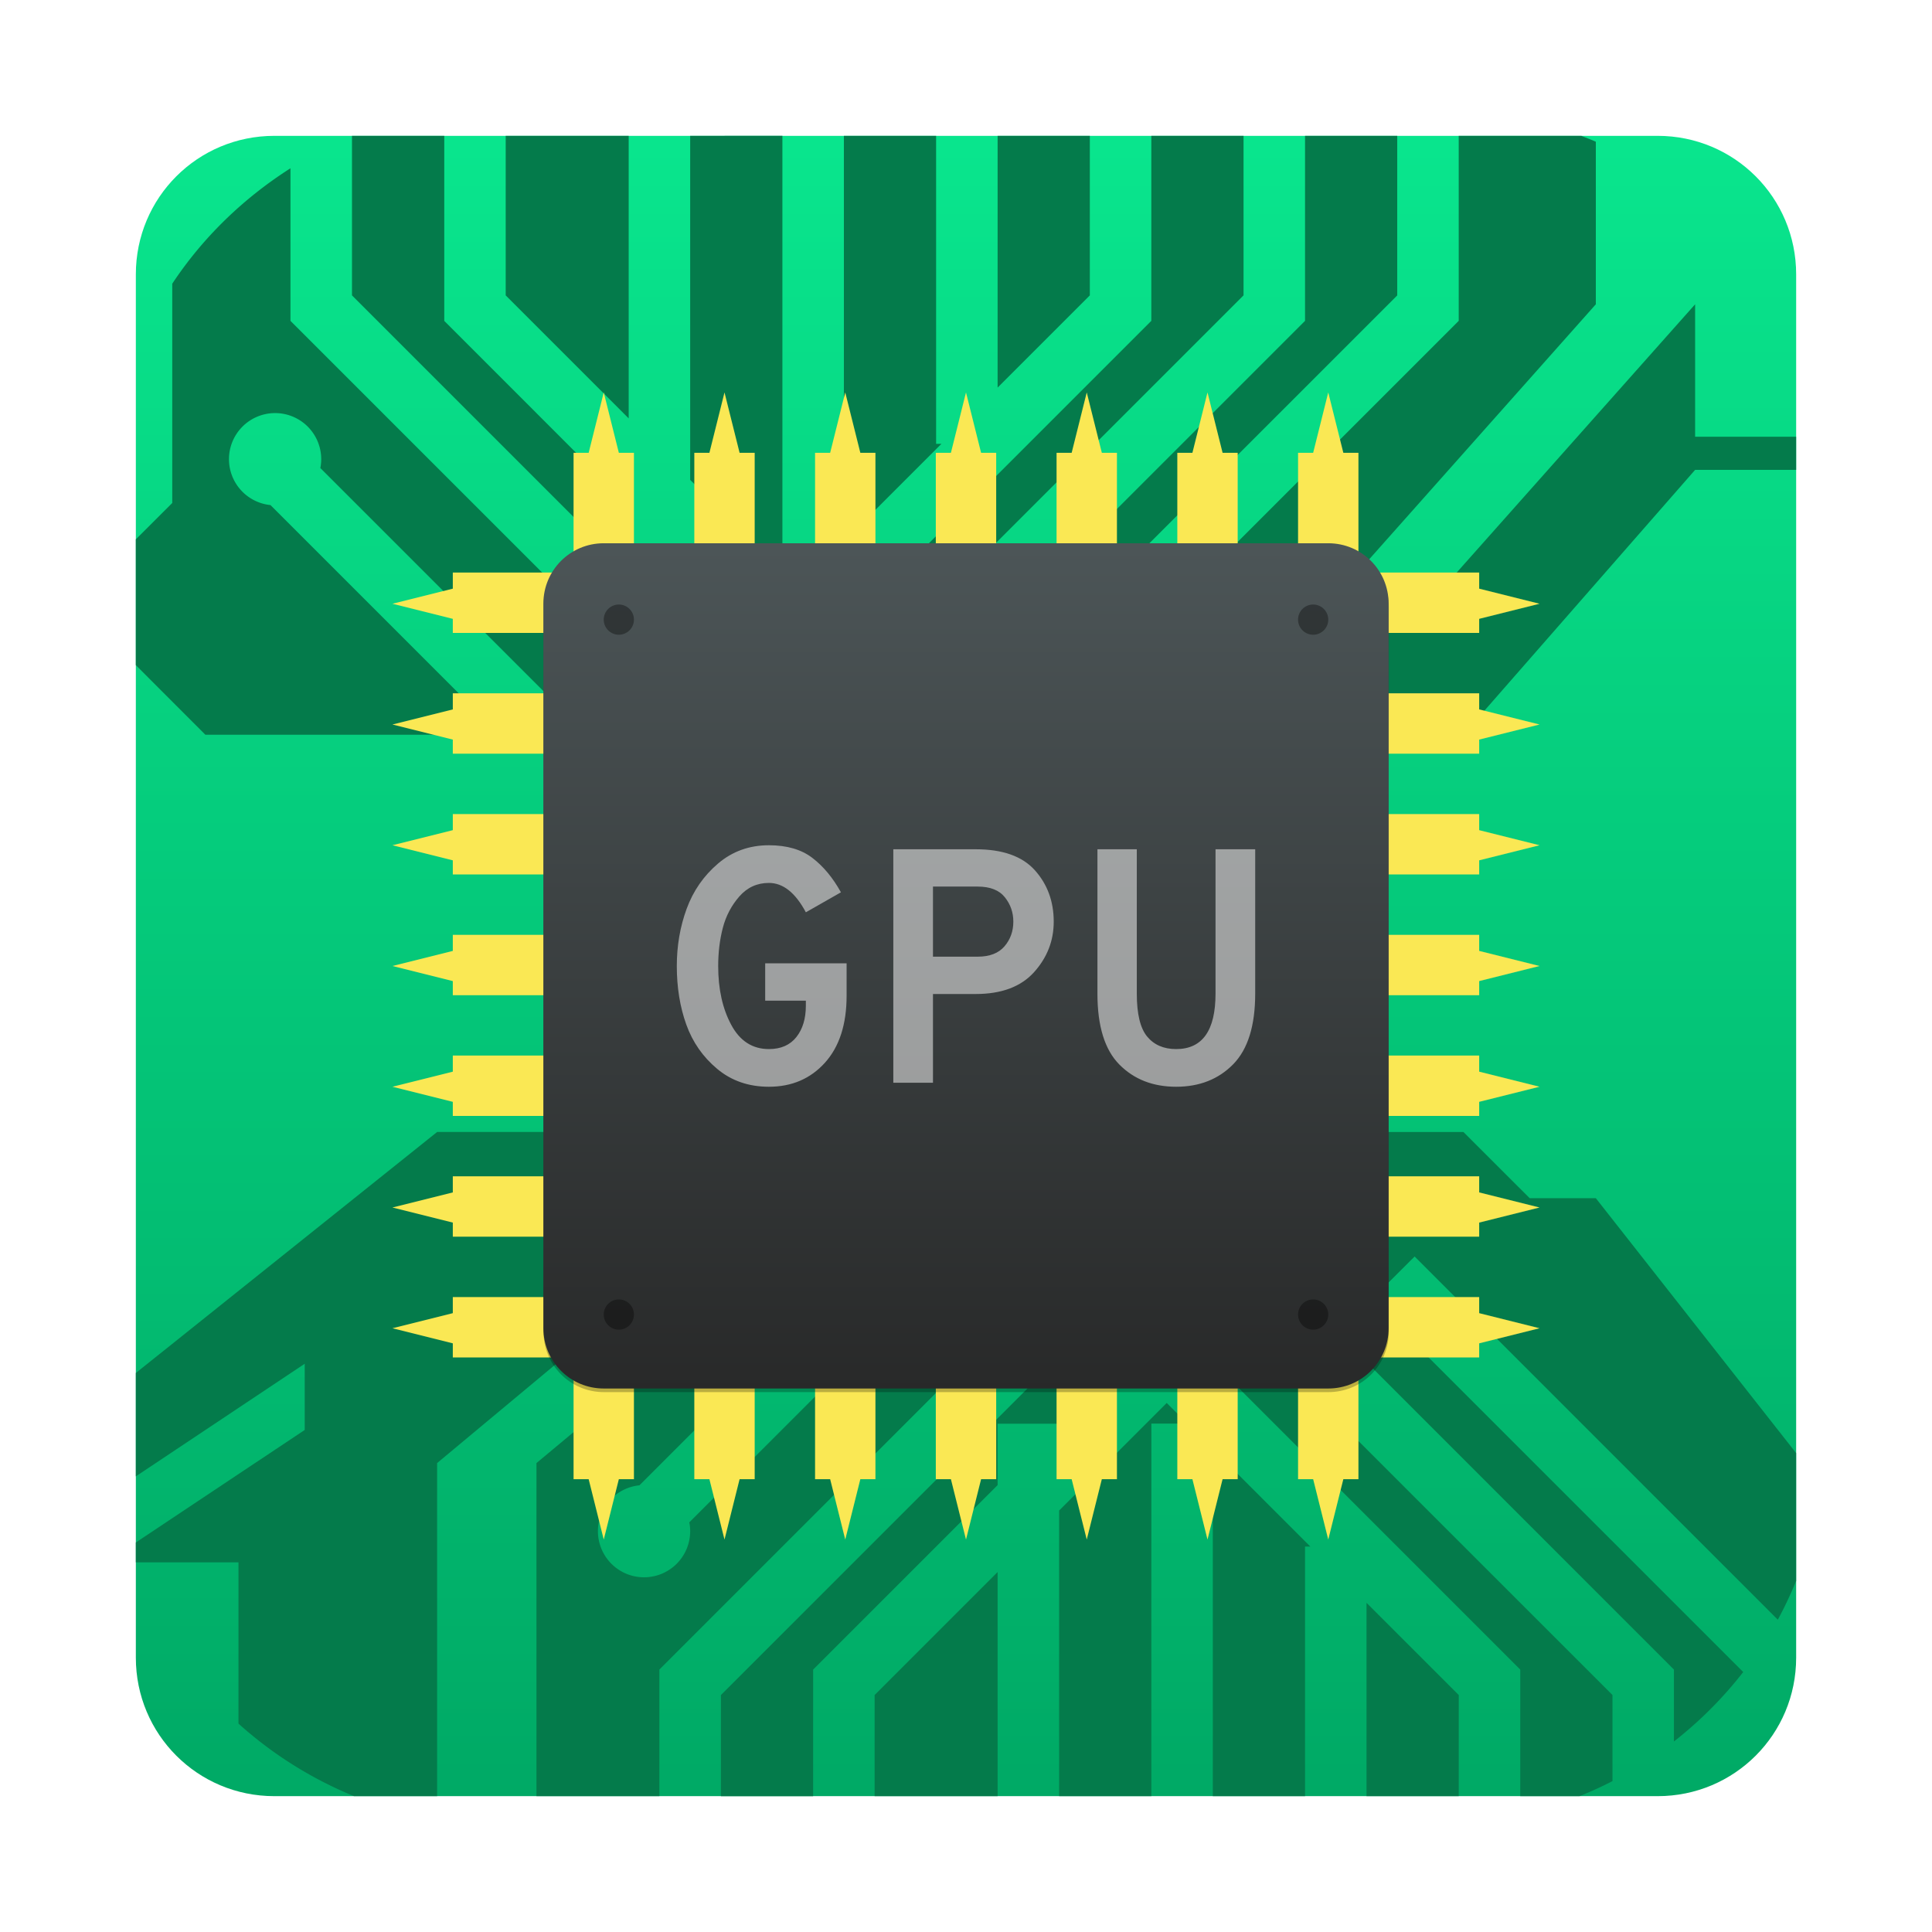
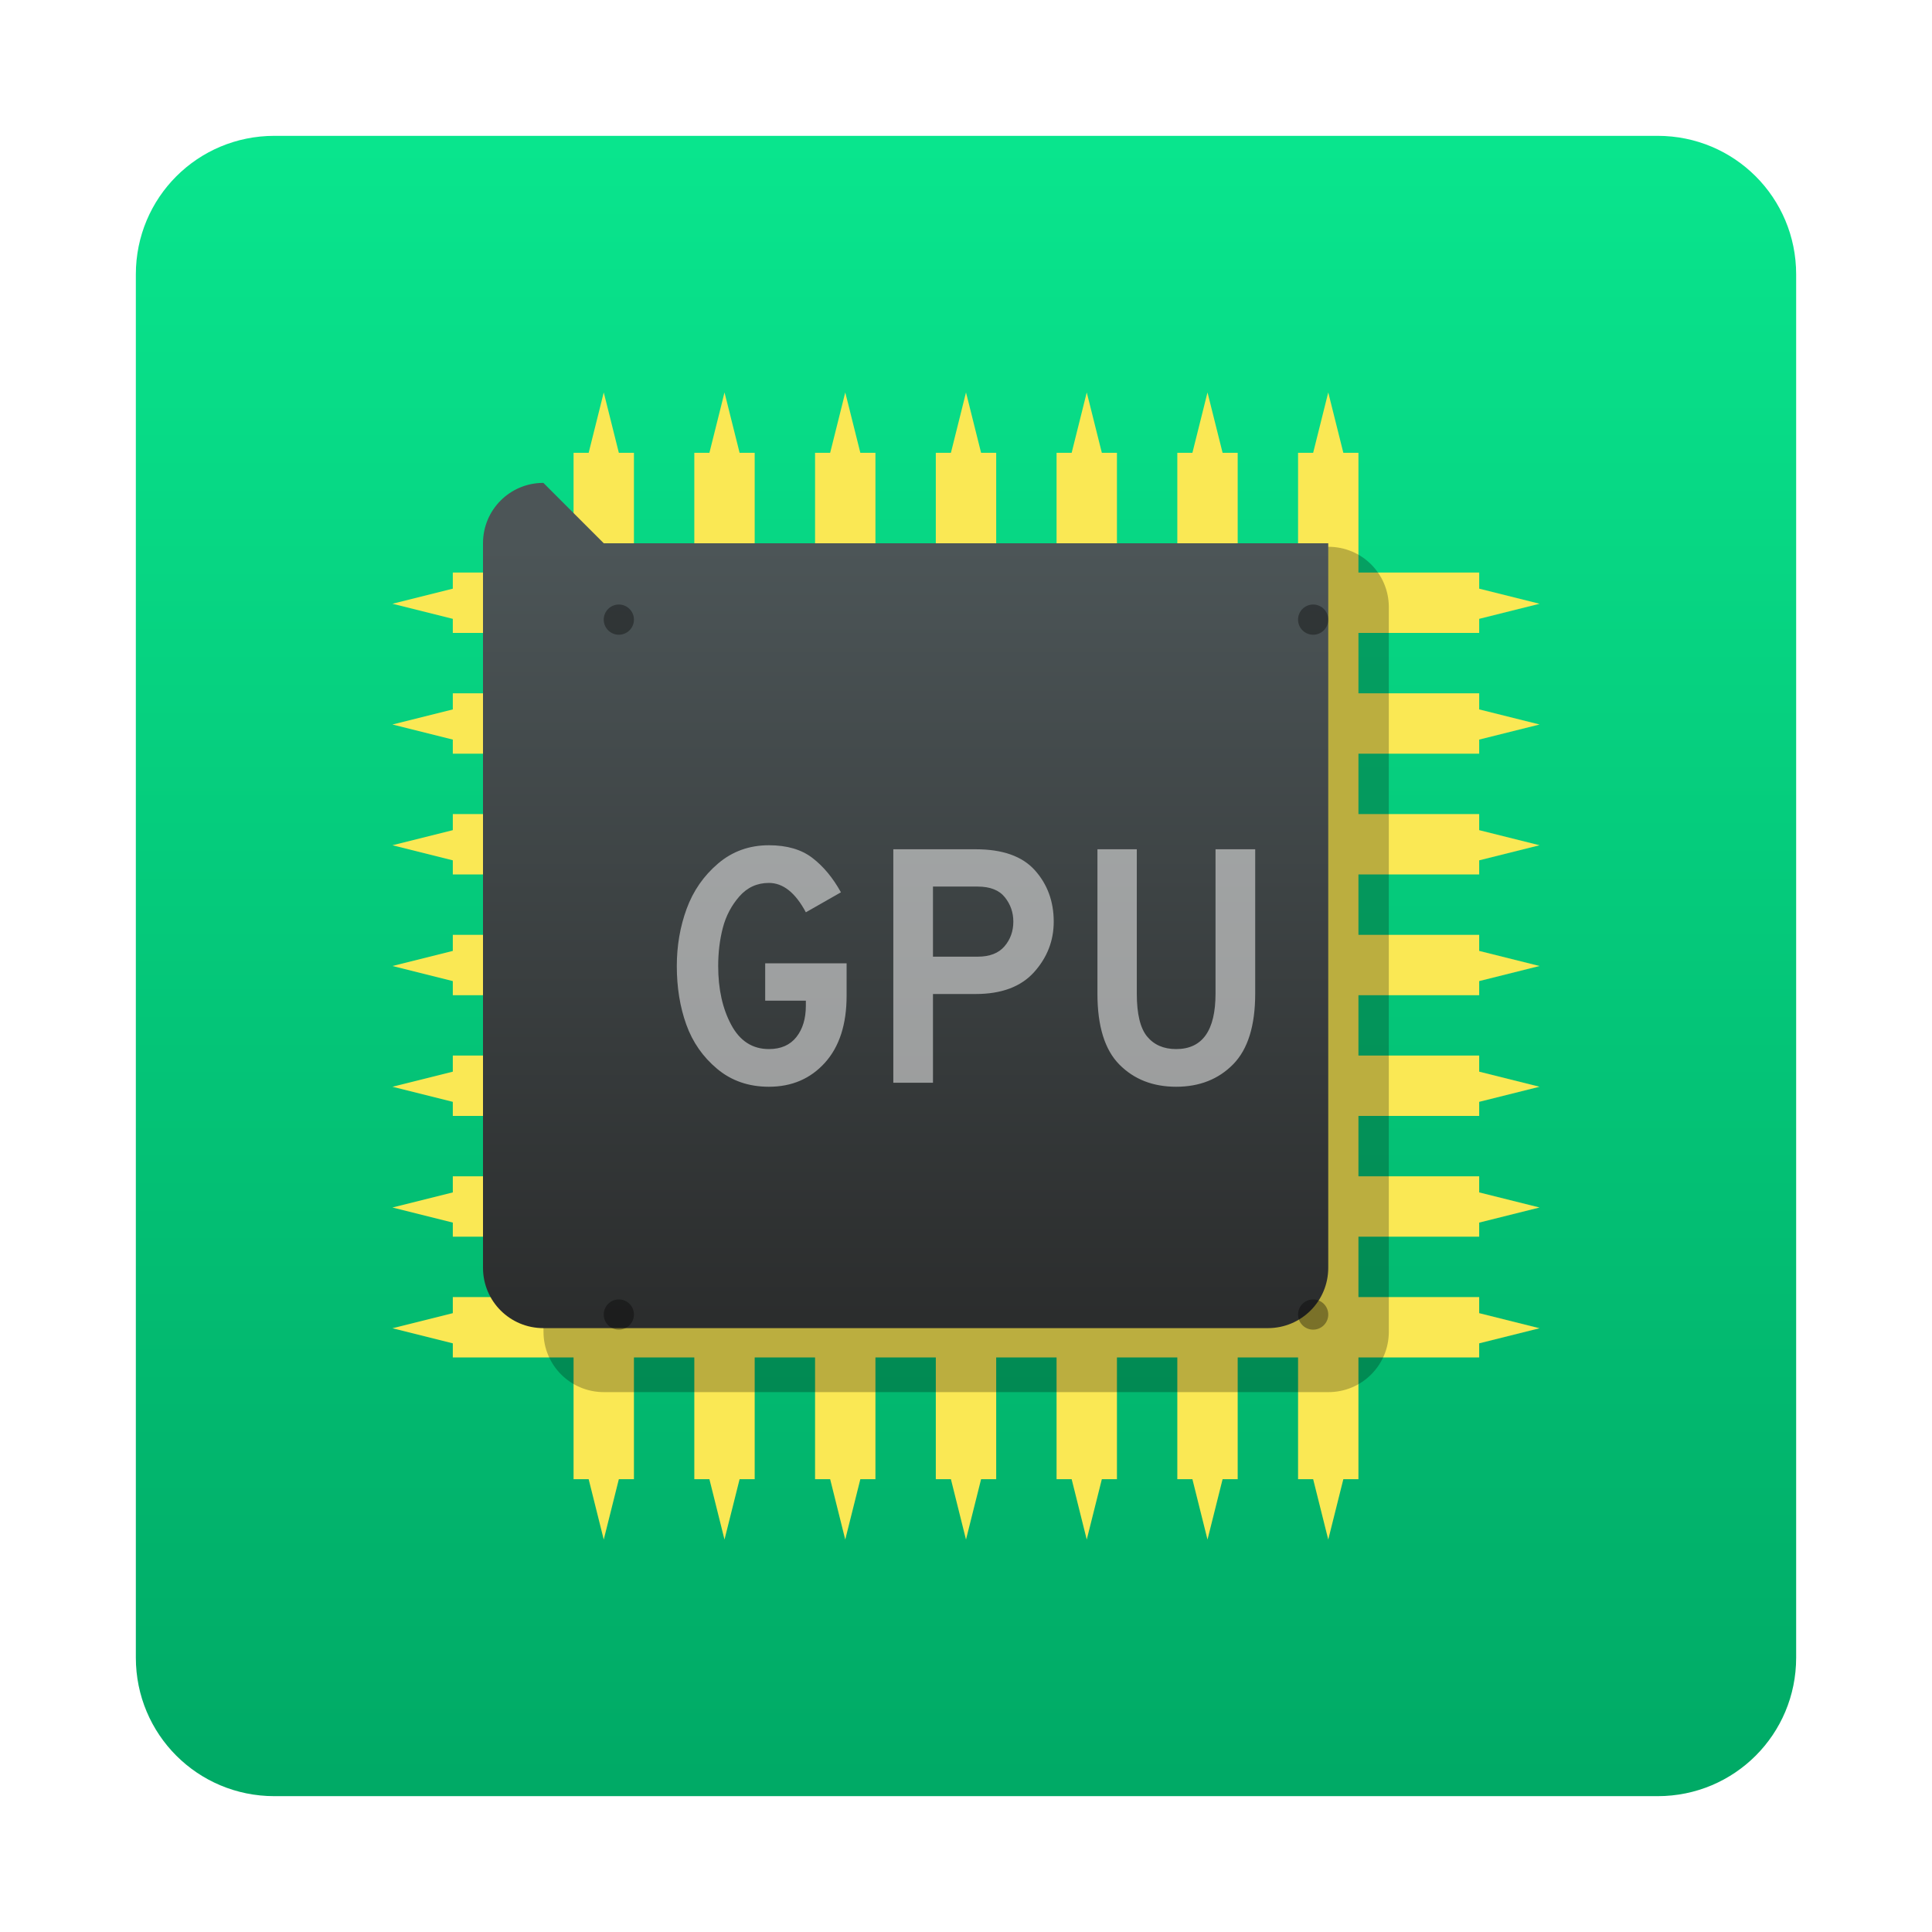
<svg xmlns="http://www.w3.org/2000/svg" xmlns:ns1="http://sodipodi.sourceforge.net/DTD/sodipodi-0.dtd" xmlns:ns2="http://www.inkscape.org/namespaces/inkscape" id="Apps-Visual-Studio-Code" width="64" height="64" enable-background="new 0 0 1024 1024" image-rendering="optimizeSpeed" version="1.1" viewBox="0 0 64 64" ns1:docname="cs-drivers.svg" ns2:version="1.2.1 (9c6d41e410, 2022-07-14)">
  <ns1:namedview id="namedview14548" pagecolor="#ffffff" bordercolor="#999999" borderopacity="1" ns2:showpageshadow="0" ns2:pageopacity="0" ns2:pagecheckerboard="0" ns2:deskcolor="#d1d1d1" showgrid="false" ns2:zoom="6.34375" ns2:cx="46.581281" ns2:cy="19.704433" ns2:window-width="1920" ns2:window-height="936" ns2:window-x="0" ns2:window-y="40" ns2:window-maximized="1" ns2:current-layer="Apps-Visual-Studio-Code" />
  <defs id="defs14517">
    <linearGradient id="c-3" x1="32" x2="32" y1="11" y2="53" gradientUnits="userSpaceOnUse">
      <stop stop-color="#f7bd39" offset="0" id="stop14494" />
      <stop stop-color="#f9e657" offset="1" id="stop14496" />
    </linearGradient>
    <filter id="f" x="-0.06" y="-0.06" width="1.12" height="1.12" color-interpolation-filters="sRGB">
      <feGaussianBlur stdDeviation="0.185" id="feGaussianBlur14499" />
    </filter>
    <linearGradient id="b-5" x1="8.467" x2="8.467" y1="284.83" y2="292.24" gradientUnits="userSpaceOnUse">
      <stop stop-color="#e0e0e0" offset="0" id="stop14502" />
      <stop stop-color="#fff" offset="1" id="stop14504" />
    </linearGradient>
    <linearGradient id="linearGradient964" x1="30" x2="30" y1="10" y2="70" gradientUnits="userSpaceOnUse" gradientTransform="translate(100.25)">
      <stop offset="0" id="stop14507" />
      <stop stop-opacity=".35" offset="1" id="stop14509" />
    </linearGradient>
    <linearGradient id="linearGradient862-3" x1="7.937" x2="7.937" y1="15.081" y2="1.852" gradientTransform="matrix(3.78,0,0,3.78,100.25,0)" gradientUnits="userSpaceOnUse">
      <stop stop-color="#414343" offset="0" id="stop14512" />
      <stop stop-color="#a5b3b6" offset="1" id="stop14514" />
    </linearGradient>
    <linearGradient id="linearGradient4024" x1="-128.76" x2="-128.76" y1="59.828" y2="4.789" gradientTransform="translate(161.96,10e-5)" gradientUnits="userSpaceOnUse">
      <stop stop-color="#00a965" offset="0" id="stop14675" />
      <stop stop-color="#09e58d" offset="1" id="stop14677" />
    </linearGradient>
    <filter id="f-3" x="-0.06" y="-0.06" width="1.12" height="1.12" color-interpolation-filters="sRGB">
      <feGaussianBlur stdDeviation="0.185" id="feGaussianBlur14667" />
    </filter>
    <linearGradient id="linearGradient1049" x1="8.467" x2="8.467" y1="284.83" y2="292.24" gradientTransform="matrix(3.78,0,0,3.78,375.1,-633.14)" gradientUnits="userSpaceOnUse">
      <stop stop-color="#4c5557" offset="0" id="stop14670" />
      <stop stop-color="#282929" offset="1" id="stop14672" />
    </linearGradient>
  </defs>
  <path d="m 9.088,4.5 c -2.542,0 -4.588,2.046 -4.588,4.588 v 45.824 c 0,2.542 2.046,4.588 4.588,4.588 H 54.912 c 2.542,0 4.588,-2.046 4.588,-4.588 V 9.088 c 0,-2.542 -2.046,-4.588 -4.588,-4.588 z" fill="url(#linearGradient4024)" stroke-linecap="round" stroke-width="1.946" id="path14682" style="fill:url(#linearGradient4024)" />
-   <path d="m 11.66,4.5 v 5.285 l 12.221,12.221 1.105,-1.105 -2.123,-2.125 h -2.037 v -2.035 l -6.109,-6.111 V 4.501 Z m 5.092,0 v 5.285 l 4.074,4.074 V 4.5 Z m 6.111,0 v 11.396 l 3.564,3.564 0.684,-0.686 h -1.193 v -14.275 z m 5.092,0 v 13.434 l 3.231,-3.231 h -0.176 V 4.501 Z m 5.092,0 v 8.34 l 3.055,-3.055 V 4.5 Z m 5.092,0 v 6.129 l -10.271,10.271 1.105,1.105 12.221,-12.221 V 4.5 Z m 5.092,0 v 6.129 l -13.684,13.684 -0.574,-0.576 -0.574,0.576 -1.971,-1.971 -1.973,1.971 -0.574,-0.576 -0.574,0.576 L 9.622,10.629 V 5.574 c -1.555,0.992 -2.898,2.285 -3.916,3.824 v 7.264 l -1.207,1.205 v 4.166 l 2.303,2.305 H 16.566 L 8.96,16.731 a 1.528,1.528 0 0 1 -1.375,-1.52 1.528,1.528 0 0 1 1.527,-1.527 1.528,1.528 0 0 1 1.529,1.527 1.528,1.528 0 0 1 -0.029,0.293 l 8.834,8.834 h 29.031 l 7.676,-8.773 h 3.346 v -1.098 h -3.346 v -4.387 l -8.773,9.871 h -3.289 l 8.773,-9.871 v -5.385 c -0.157,-0.072 -0.321,-0.129 -0.48,-0.195 h -4.062 v 6.129 l -13.684,13.684 -1.439,-1.441 13.086,-13.086 v -5.285 z m -28.75,32.998 -9.981,7.984 v 3.424 L 10.094,45.176 v 2.193 l -5.594,3.728 v 0.658 h 3.4 v 5.342 c 1.118,1.006 2.41,1.823 3.824,2.402 h 2.756 v -11.033 l 6.58,-5.484 h 3.289 l -6.578,5.484 v 11.033 h 4.072 v -4.193 l 13.684,-13.684 0.574,0.574 0.576,-0.574 1.971,1.971 1.971,-1.971 0.574,0.574 0.576,-0.574 13.682,13.684 v 2.383 c 0.856,-0.671 1.628,-1.442 2.295,-2.301 l -12.326,-12.326 1.441,-1.439 12.031,12.031 c 0.227,-0.413 0.424,-0.843 0.607,-1.281 v -4.238 l -6.635,-8.443 h -2.191 l -2.195,-2.193 h -13.191 l 0.24,0.24 -12.693,12.691 a 1.528,1.528 0 0 1 0.029,0.293 1.528,1.528 0 0 1 -1.529,1.527 1.528,1.528 0 0 1 -1.527,-1.527 1.528,1.528 0 0 1 1.375,-1.52 l 11.705,-11.705 z m 21.621,6.432 -12.221,12.221 v 3.35 h 3.055 v -4.193 l 6.111,-6.111 v -2.035 h 2.037 l 2.123,-2.125 z m 5.092,0 -1.105,1.105 10.271,10.271 v 4.193 h 1.967 c 0.371,-0.151 0.735,-0.314 1.088,-0.498 v -2.852 z m -2.545,2.545 -3.564,3.564 v 9.461 h 3.055 v -12.342 h 1.193 z m 1.527,1.527 v 11.498 h 3.055 v -8.268 h 0.176 z m -7.129,4.074 -4.074,4.074 v 3.35 h 4.074 z m 12.221,1.02 v 6.404 h 3.055 v -3.35 z" fill="#047b4b" id="path14684" />
  <path d="m 20,13 -0.5,2 h -0.5 v 3.967 h -4 v 0.533 l -2,0.5 2,0.5 v 0.467 h 4 v 2 h -4 v 0.533 l -2,0.5 2,0.5 v 0.467 h 4 v 2 h -4 v 0.533 l -2,0.5 2,0.5 v 0.467 h 4 v 2 h -4 v 0.533 l -2,0.5 2,0.5 v 0.467 h 4 v 2 h -4 v 0.533 l -2,0.5 2,0.5 v 0.467 h 4 v 2 h -4 v 0.533 l -2,0.5 2,0.5 v 0.467 h 4 v 2 h -4 v 0.533 l -2,0.5 2,0.5 v 0.467 h 4 v 4.033 h 0.5 l 0.5,2 0.5,-2 h 0.5 v -4.033 h 2 v 4.033 h 0.5 l 0.5,2 0.5,-2 h 0.5 v -4.033 h 2 v 4.033 h 0.5 l 0.5,2 0.5,-2 h 0.5 v -4.033 h 2 v 4.033 h 0.5 l 0.5,2 0.5,-2 h 0.5 v -4.033 h 2 v 4.033 h 0.5 l 0.5,2 0.5,-2 h 0.5 v -4.033 h 2 v 4.033 h 0.5 l 0.5,2 0.5,-2 h 0.5 v -4.033 h 2 v 4.033 h 0.5 l 0.5,2 0.5,-2 h 0.5 v -4.033 h 4 V 44.5 l 2,-0.5 -2,-0.5 v -0.533 h -4 v -2 h 4 v -0.467 l 2,-0.5 -2,-0.5 v -0.533 h -4 v -2 h 4 v -0.467 l 2,-0.5 -2,-0.5 v -0.533 h -4 v -2 h 4 v -0.467 l 2,-0.5 -2,-0.5 v -0.533 h -4 v -2 h 4 v -0.467 l 2,-0.5 -2,-0.5 v -0.533 h -4 v -2 h 4 v -0.467 l 2,-0.5 -2,-0.5 v -0.533 h -4 v -2 h 4 v -0.467 l 2,-0.5 -2,-0.5 V 18.967 h -4 V 15 h -0.5 l -0.5,-2 -0.5,2 h -0.5 v 3.967 h -2 V 15 h -0.5 l -0.5,-2 -0.5,2 h -0.5 v 3.967 h -2 V 15 h -0.5 l -0.5,-2 -0.5,2 h -0.5 v 3.967 h -2 V 15 h -0.5 l -0.5,-2 -0.5,2 h -0.5 v 3.967 h -2 V 15 h -0.5 l -0.5,-2 -0.5,2 h -0.5 v 3.967 h -2 V 15 h -0.5 l -0.5,-2 -0.5,2 h -0.5 v 3.967 h -2 V 15 h -0.5 z m 1,7.967 h 2 v 2 h -2 z m 4,0 h 2 v 2 h -2 z m 4,0 h 2 v 2 h -2 z m 4,0 h 2 v 2 h -2 z m 4,0 h 2 v 2 h -2 z m 4,0 h 2 v 2 h -2 z m -20,4 h 2 v 2 h -2 z m 4,0 h 2 v 2 h -2 z m 4,0 h 2 v 2 h -2 z m 4,0 h 2 v 2 h -2 z m 4,0 h 2 v 2 h -2 z m 4,0 h 2 v 2 h -2 z m -20,4 h 2 v 2 h -2 z m 4,0 h 2 v 2 h -2 z m 4,0 h 2 v 2 h -2 z m 4,0 h 2 v 2 h -2 z m 4,0 h 2 v 2 h -2 z m 4,0 h 2 v 2 h -2 z m -20,4 h 2 v 2 h -2 z m 4,0 h 2 v 2 h -2 z m 4,0 h 2 v 2 h -2 z m 4,0 h 2 v 2 h -2 z m 4,0 h 2 v 2 h -2 z m 4,0 h 2 v 2 h -2 z m -20,4 h 2 v 2 h -2 z m 4,0 h 2 v 2 h -2 z m 4,0 h 2 v 2 h -2 z m 4,0 h 2 v 2 h -2 z m 4,0 h 2 v 2 h -2 z m 4,0 h 2 v 2 h -2 z m -20,4 h 2 v 2 h -2 z m 4,0 h 2 v 2 h -2 z m 4,0 h 2 v 2 h -2 z m 4,0 h 2 v 2 h -2 z m 4,0 h 2 v 2 h -2 z m 4,0 h 2 v 2 h -2 z" fill="#fae854" id="path14686" />
  <g transform="translate(-375.1,-425.404)" fill-rule="evenodd" id="g14702">
    <path transform="matrix(3.78,0,0,3.78,375.1,-633.14)" d="m 5.292,284.83 h 6.35 c 0.293,0 0.529,0.236 0.529,0.529 v 6.35 c 0,0.293 -0.236,0.529 -0.529,0.529 h -6.35 c -0.293,0 -0.529,-0.236 -0.529,-0.529 v -6.35 c 0,-0.293 0.236,-0.529 0.529,-0.529 z" filter="url(#f)" opacity="0.5" id="path14688" style="filter:url(#f-3)" />
    <g stroke-width="3.78" id="g14700">
-       <path d="m 395.1,443.4 h 24 c 1.108,0 2,0.892 2,2 v 24 c 0,1.108 -0.892,2 -2,2 h -24 c -1.108,0 -2,-0.892 -2,-2 v -24 c 0,-1.108 0.892,-2 2,-2 z" fill="url(#linearGradient1049)" id="path14690" style="fill:url(#linearGradient1049)" />
+       <path d="m 395.1,443.4 h 24 v 24 c 0,1.108 -0.892,2 -2,2 h -24 c -1.108,0 -2,-0.892 -2,-2 v -24 c 0,-1.108 0.892,-2 2,-2 z" fill="url(#linearGradient1049)" id="path14690" style="fill:url(#linearGradient1049)" />
      <path d="m 396.1,445.93 a 0.5,0.5 0 0 1 -0.5,0.5 0.5,0.5 0 0 1 -0.5,-0.5 0.5,0.5 0 0 1 0.5,-0.5 0.5,0.5 0 0 1 0.5,0.5" opacity="0.35" style="paint-order:stroke fill markers" id="path14692" />
      <path d="m 419.1,445.93 a 0.5,0.5 0 0 1 -0.5,0.5 0.5,0.5 0 0 1 -0.5,-0.5 0.5,0.5 0 0 1 0.5,-0.5 0.5,0.5 0 0 1 0.5,0.5" opacity="0.35" style="paint-order:stroke fill markers" id="path14694" />
      <path d="m 396.1,468.95 a 0.5,0.5 0 0 1 -0.5,0.5 0.5,0.5 0 0 1 -0.5,-0.5 0.5,0.5 0 0 1 0.5,-0.5 0.5,0.5 0 0 1 0.5,0.5" opacity="0.35" style="paint-order:stroke fill markers" id="path14696" />
      <path d="m 419.1,468.95 a 0.5,0.5 0 0 1 -0.5,0.5 0.5,0.5 0 0 1 -0.5,-0.5 0.5,0.5 0 0 1 0.5,-0.5 0.5,0.5 0 0 1 0.5,0.5" opacity="0.35" style="paint-order:stroke fill markers" id="path14698" />
    </g>
  </g>
  <path id="path15393" style="opacity:0.6;fill:#e1e1e1;fill-opacity:1" d="M 25.471 28 C 24.822 28 24.26 28.202 23.785 28.607 C 23.31 29.012 22.963 29.512 22.746 30.105 C 22.529 30.698 22.42 31.33 22.42 32 C 22.42 32.707 22.524 33.354 22.734 33.939 C 22.944 34.525 23.286 35.014 23.758 35.408 C 24.229 35.802 24.8 36 25.471 36 C 26.229 36 26.847 35.735 27.326 35.205 C 27.805 34.675 28.045 33.933 28.045 32.982 L 28.045 31.912 L 25.348 31.912 L 25.348 33.148 L 26.695 33.148 L 26.695 33.314 C 26.695 33.742 26.591 34.088 26.381 34.354 C 26.171 34.619 25.868 34.752 25.471 34.752 C 24.926 34.752 24.508 34.483 24.221 33.945 C 23.933 33.408 23.791 32.759 23.791 32 C 23.791 31.551 23.842 31.129 23.945 30.734 C 24.048 30.34 24.231 29.994 24.492 29.695 C 24.754 29.397 25.08 29.248 25.471 29.248 C 25.942 29.248 26.349 29.573 26.695 30.221 L 27.857 29.559 C 27.592 29.08 27.277 28.7 26.912 28.42 C 26.547 28.14 26.067 28 25.471 28 z M 29.592 28.133 L 29.592 35.867 L 30.906 35.867 L 30.906 32.928 L 32.32 32.928 C 33.175 32.928 33.819 32.687 34.254 32.205 C 34.688 31.722 34.906 31.165 34.906 30.531 C 34.906 29.861 34.697 29.292 34.281 28.828 C 33.865 28.364 33.212 28.133 32.32 28.133 L 29.592 28.133 z M 36.354 28.133 L 36.354 32.916 C 36.354 33.992 36.596 34.776 37.082 35.266 C 37.568 35.756 38.195 36 38.961 36 C 39.734 36 40.365 35.751 40.852 35.254 C 41.338 34.757 41.58 33.977 41.58 32.916 L 41.58 28.133 L 40.266 28.133 L 40.266 32.916 C 40.266 34.139 39.83 34.752 38.961 34.752 C 38.548 34.752 38.228 34.612 38 34.336 C 37.772 34.06 37.658 33.586 37.658 32.916 L 37.658 28.133 L 36.354 28.133 z M 30.906 29.369 L 32.387 29.369 C 32.799 29.369 33.099 29.487 33.287 29.723 C 33.475 29.958 33.568 30.227 33.568 30.529 C 33.568 30.846 33.471 31.119 33.275 31.348 C 33.08 31.576 32.784 31.691 32.387 31.691 L 30.906 31.691 L 30.906 29.369 z " />
</svg>